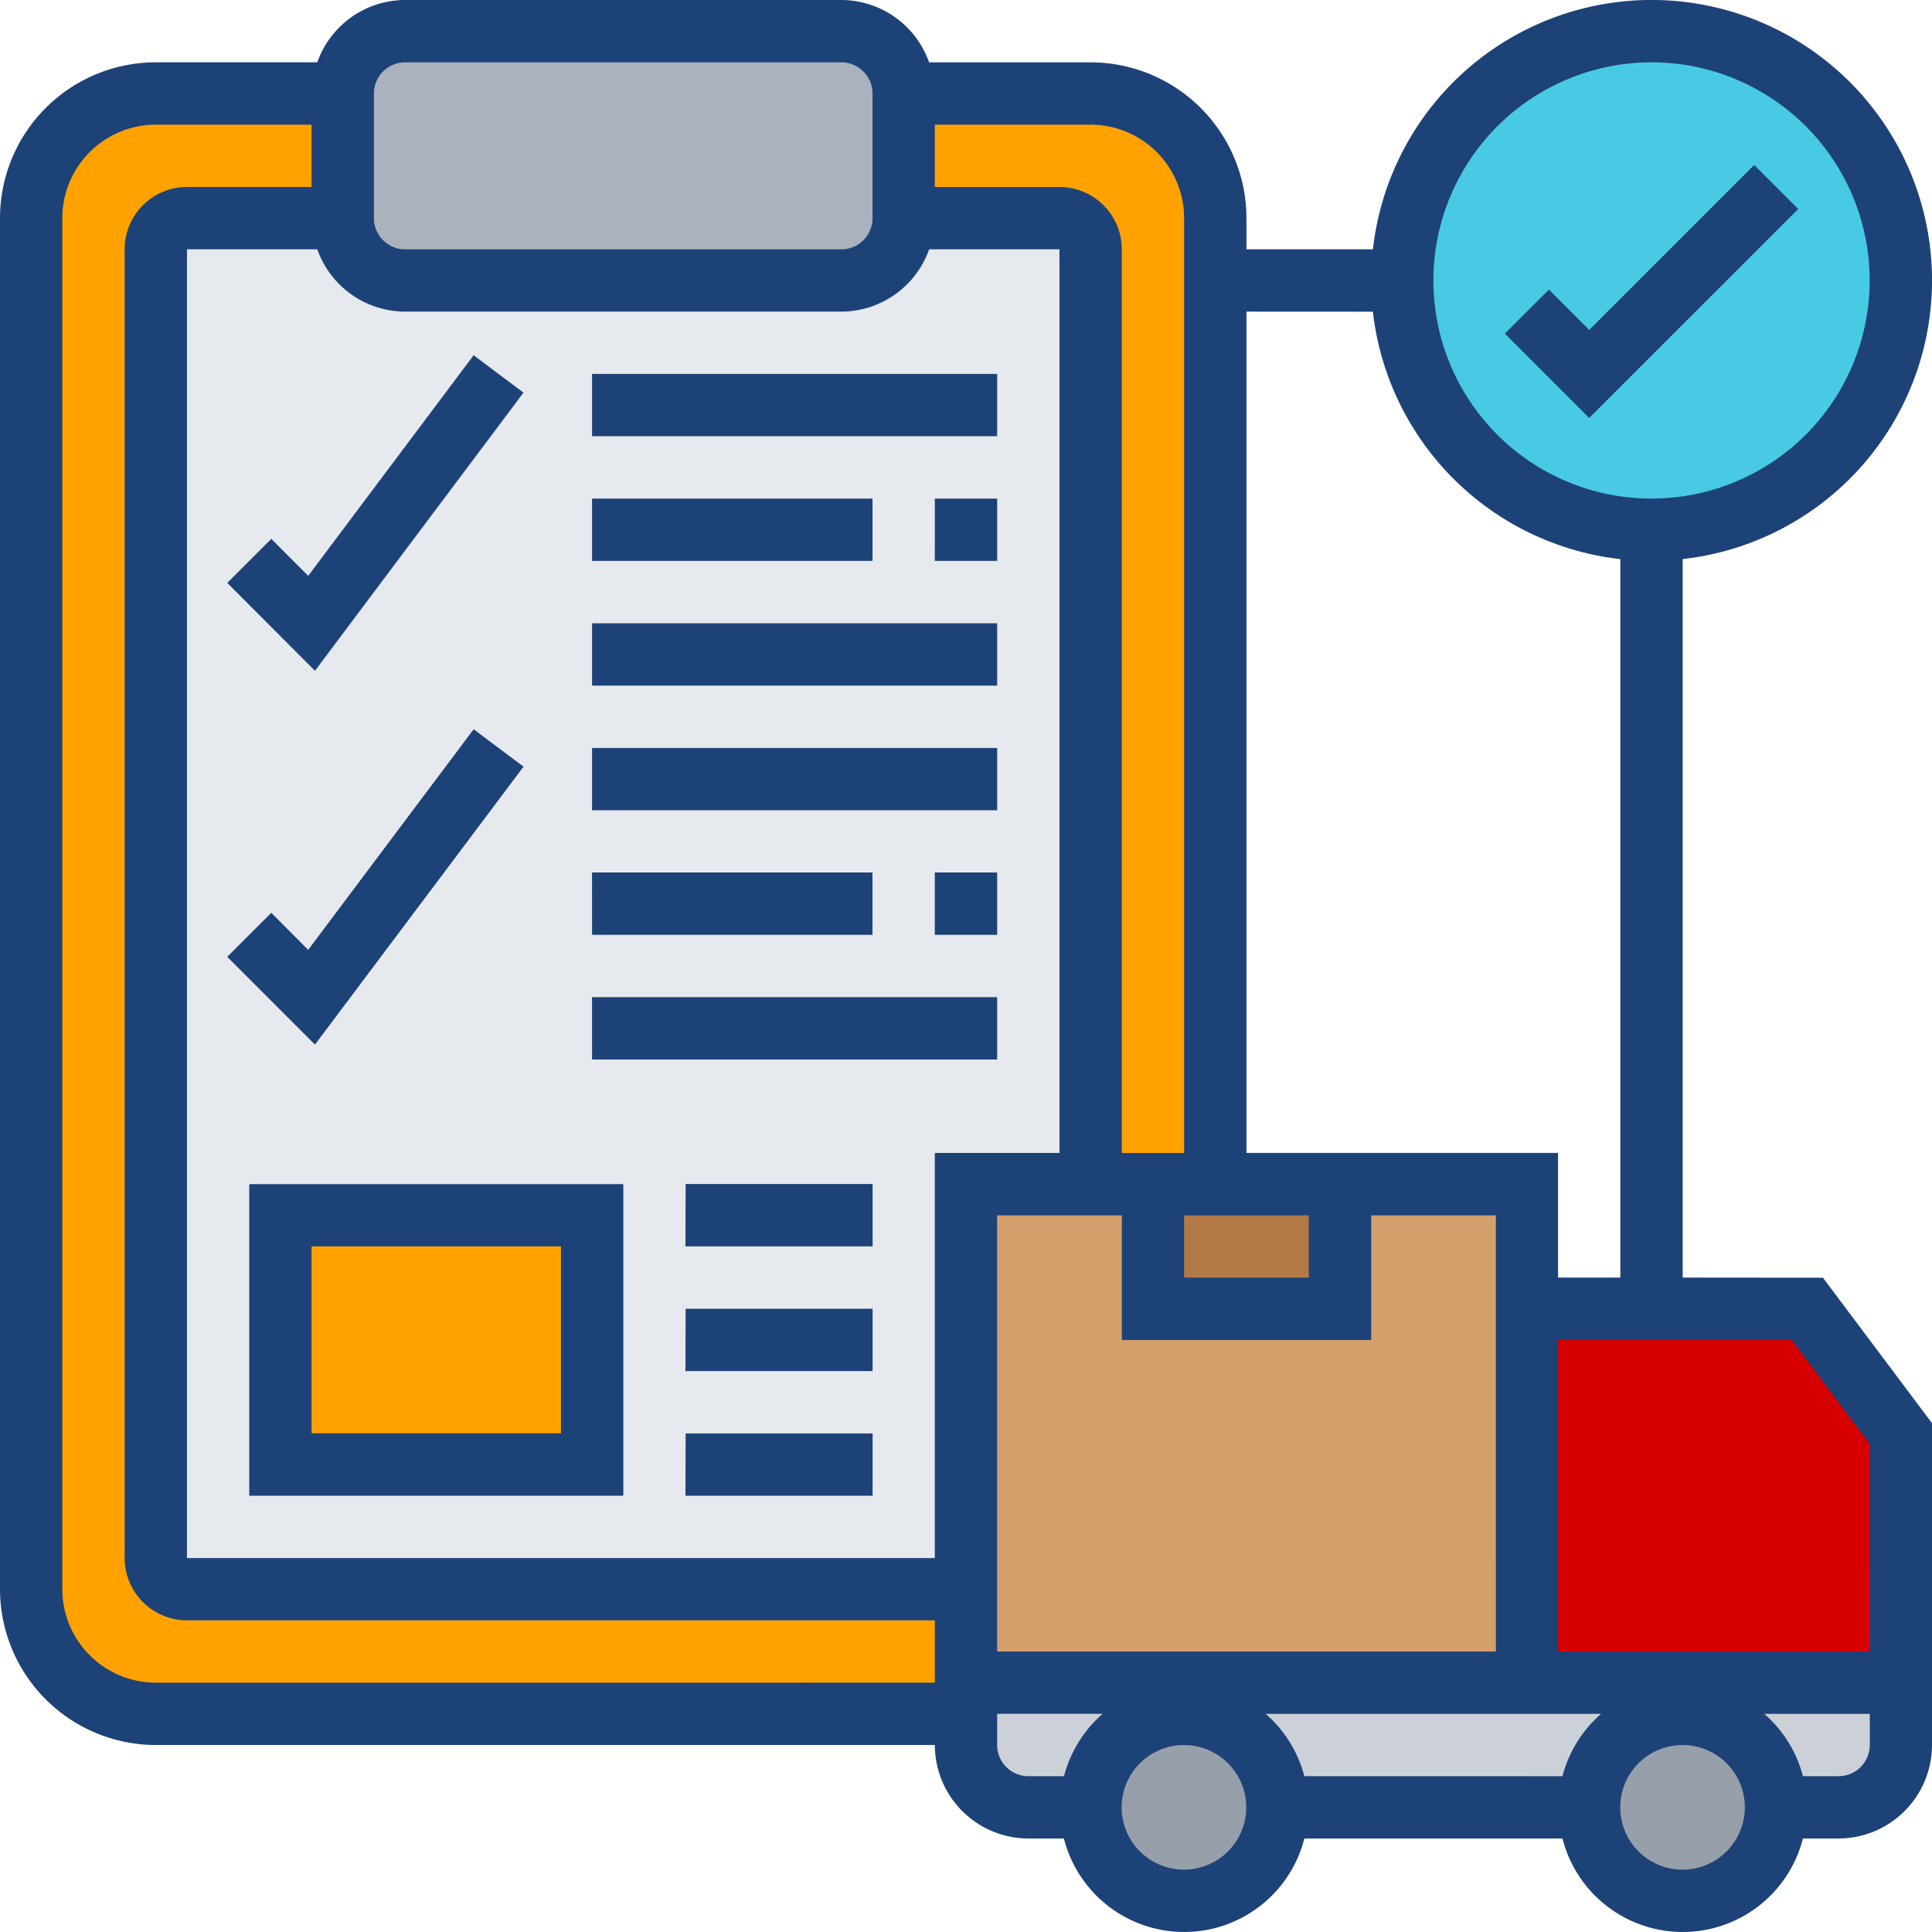
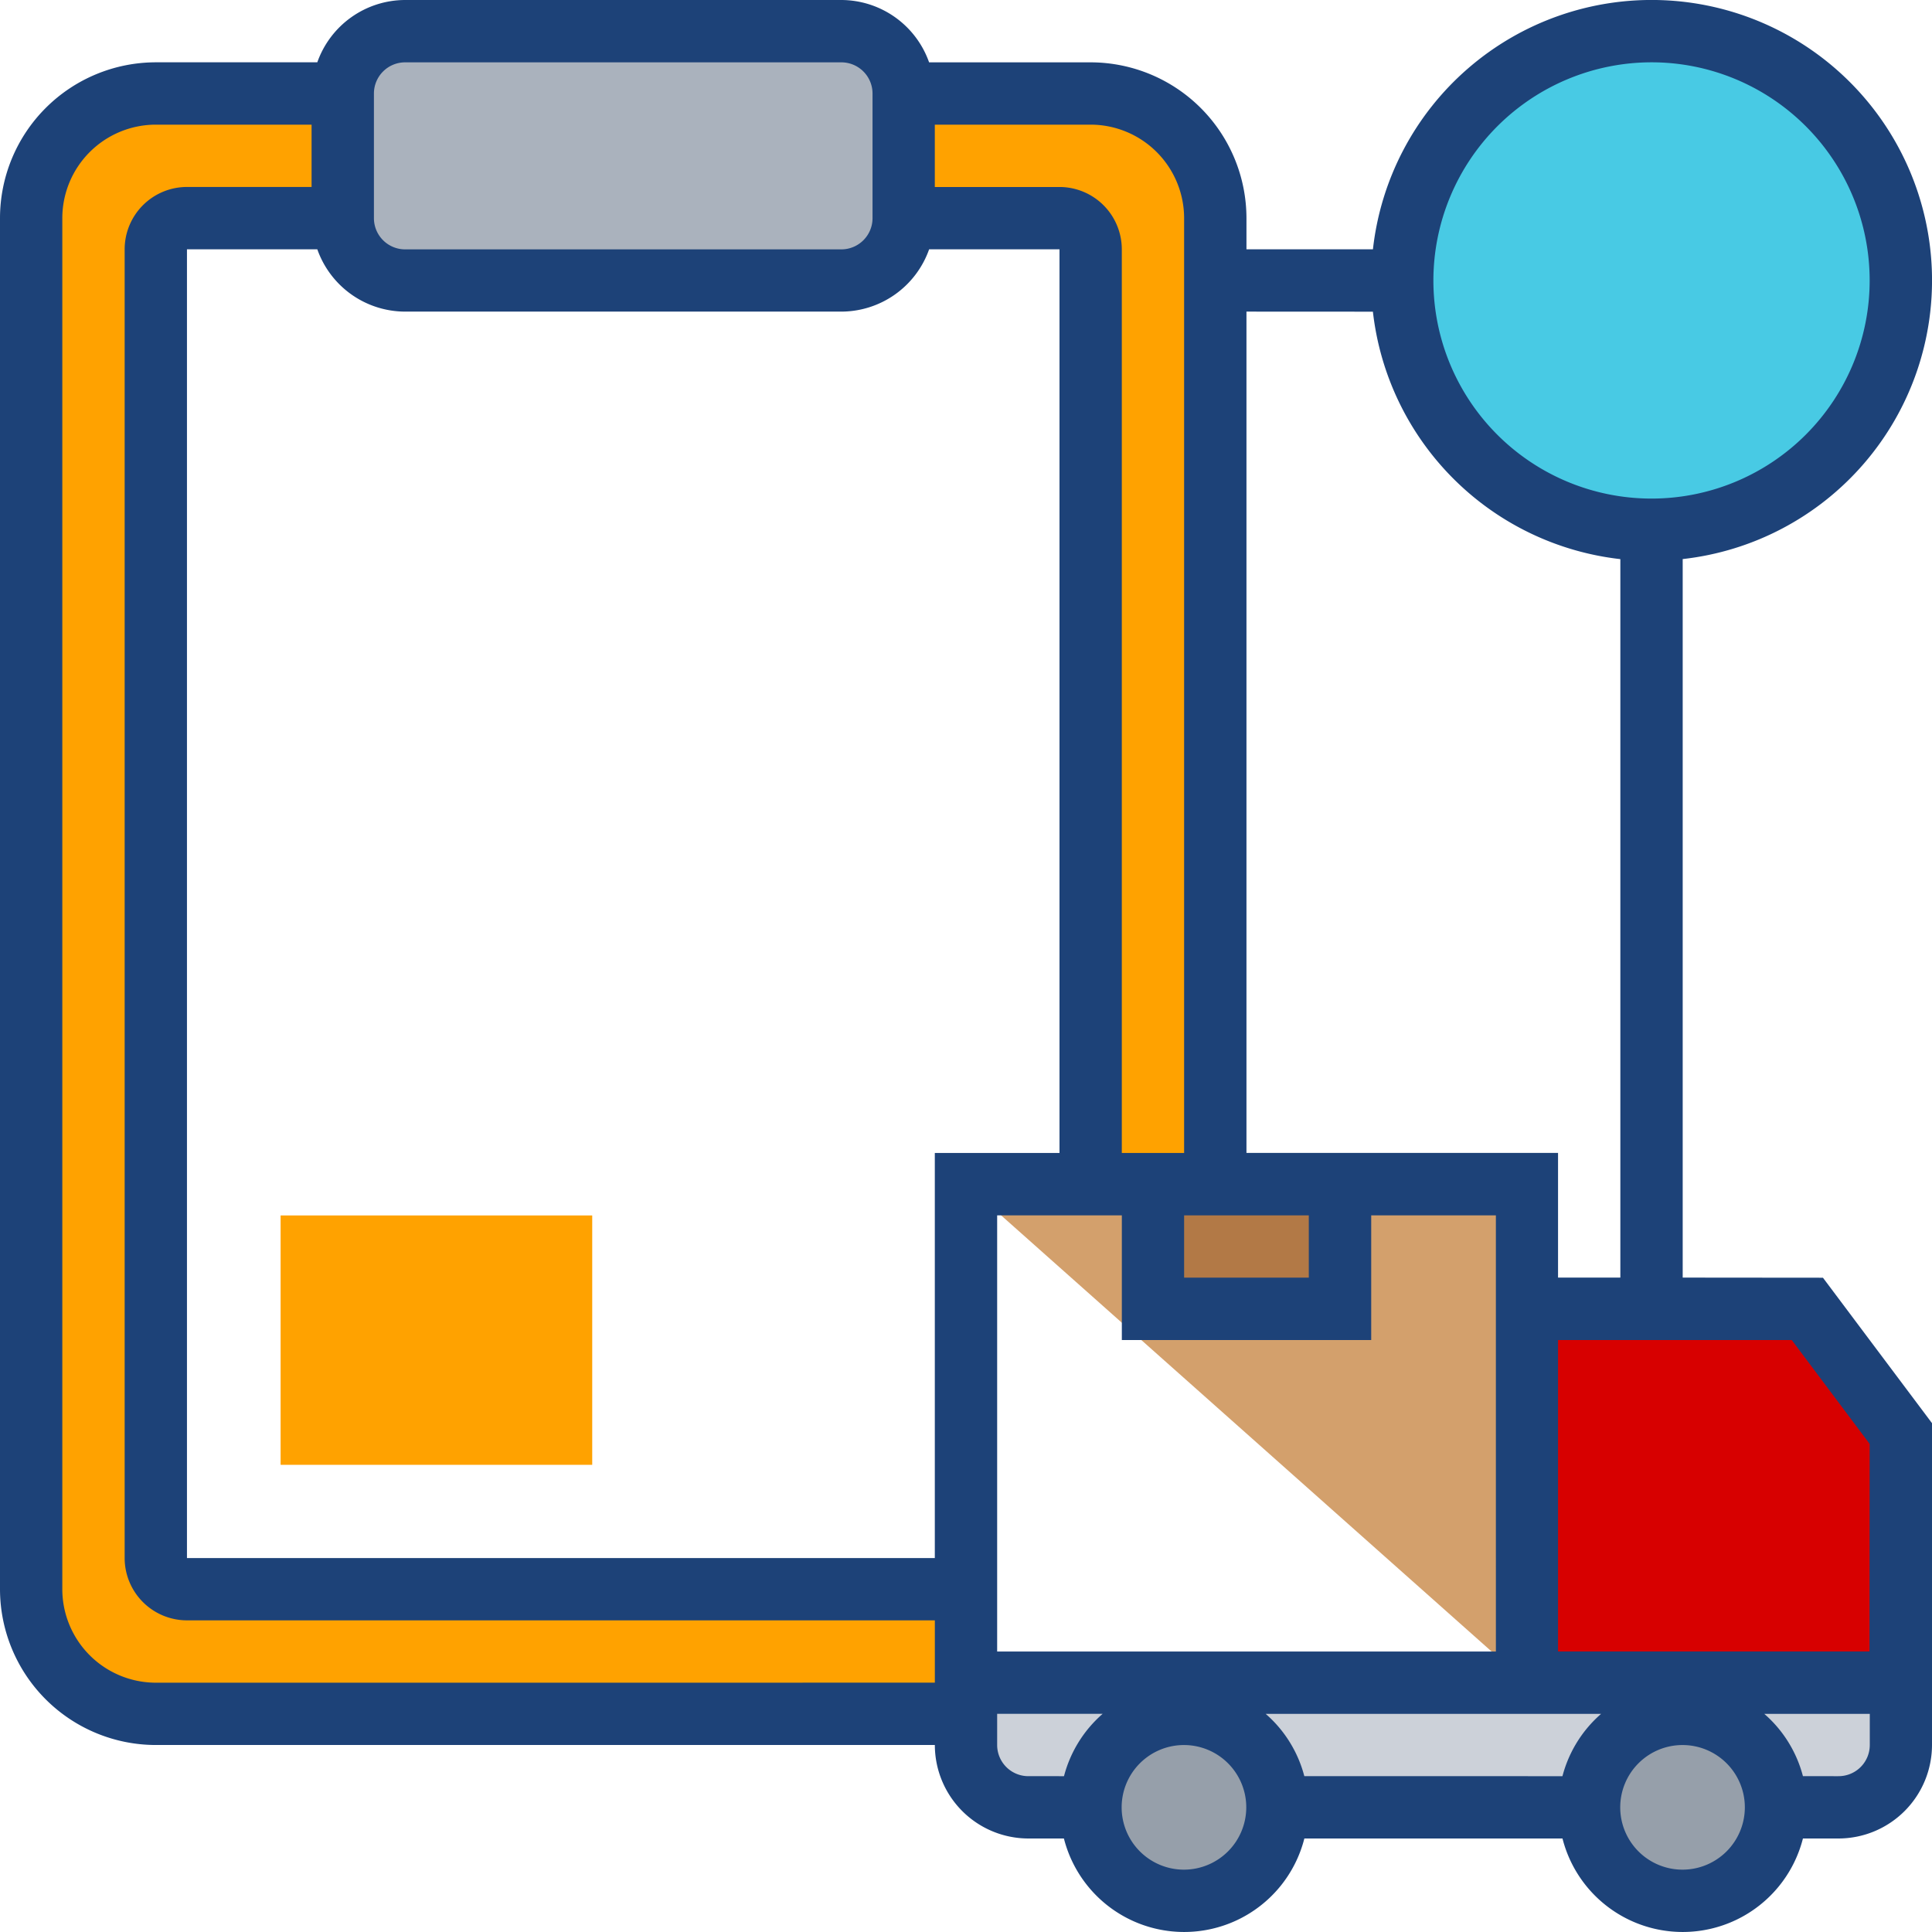
<svg xmlns="http://www.w3.org/2000/svg" width="60.431" height="60.431" viewBox="0 0 60.431 60.431">
  <g id="Group_5697" data-name="Group 5697" transform="translate(-0.975 -0.985)">
    <ellipse id="Ellipse_8" data-name="Ellipse 8" cx="7.5" cy="8" rx="7.5" ry="8" transform="translate(44.975 1.985)" fill="#48cae4" />
    <path id="Path_11935" data-name="Path 11935" d="M39.018,9.838V38.1h-3.9V8.863a.971.971,0,0,0-.975-.975H29.271V3.99h5.848a3.9,3.9,0,0,1,3.9,3.9ZM31.221,53.7v.975H5.879a3.9,3.9,0,0,1-3.9-3.9V7.889a3.9,3.9,0,0,1,3.9-3.9h5.848v3.9H6.853a.965.965,0,0,0-.975.975V49.8a.971.971,0,0,0,.975.975H31.221Z" transform="translate(-0.025 -0.076)" fill="#ffa200" />
-     <path id="Path_11936" data-name="Path 11936" d="M35.221,8.965V38.205h-3.9V50.876H6.955A.971.971,0,0,1,5.98,49.9V8.965a.965.965,0,0,1,.975-.975h4.873a1.949,1.949,0,0,0,1.949,1.949H27.423A1.955,1.955,0,0,0,29.373,7.99h4.873a.971.971,0,0,1,.975.975Z" transform="translate(-0.127 -0.177)" fill="#e6e9ed" />
    <path id="Path_11937" data-name="Path 11937" d="M9.98,39.99h9.747v7.8H9.98Z" transform="translate(-0.228 -0.987)" fill="#ffa200" />
    <path id="Path_11938" data-name="Path 11938" d="M29.524,3.939v3.9a1.955,1.955,0,0,1-1.949,1.949H13.929A1.949,1.949,0,0,1,11.98,7.838v-3.9A1.943,1.943,0,0,1,13.929,1.99H27.575a1.949,1.949,0,0,1,1.949,1.949Z" transform="translate(-0.279 -0.025)" fill="#aab2bd" />
    <path id="Path_11939" data-name="Path 11939" d="M31.98,54.99H61.221v1.949a1.955,1.955,0,0,1-1.949,1.949H57.322a2.924,2.924,0,0,0-5.848,0H41.727a2.924,2.924,0,0,0-5.848,0H33.929a1.949,1.949,0,0,1-1.949-1.949V54.99Z" transform="translate(-0.785 -1.367)" fill="#ccd1d9" />
    <ellipse id="Ellipse_9" data-name="Ellipse 9" cx="3" cy="2.5" rx="3" ry="2.5" transform="translate(50.975 54.985)" fill="#969faa" />
    <ellipse id="Ellipse_10" data-name="Ellipse 10" cx="3" cy="2.5" rx="3" ry="2.5" transform="translate(34.975 54.985)" fill="#969faa" />
    <path id="Path_11940" data-name="Path 11940" d="M61.676,46.889v7.8H49.98V42.99h8.772Z" transform="translate(-1.24 -1.063)" fill="#d70000" />
-     <path id="Path_11941" data-name="Path 11941" d="M31.98,38.99H49.524v15.6H31.98Z" transform="translate(-0.785 -0.962)" fill="#d3a06c" />
+     <path id="Path_11941" data-name="Path 11941" d="M31.98,38.99H49.524v15.6Z" transform="translate(-0.785 -0.962)" fill="#d3a06c" />
    <path id="Path_11942" data-name="Path 11942" d="M39.929,38.99h3.9v3.9H37.98v-3.9Z" transform="translate(-0.937 -0.962)" fill="#b27946" />
-     <path id="Path_11943" data-name="Path 11943" d="M57.406,7.656,56.028,6.278l-5.159,5.159-1.26-1.26L48.23,11.555l2.638,2.638ZM17.534,13.4l-1.56-1.169-5.174,6.9L9.646,17.974,8.268,19.352,11.012,22.1Z" transform="translate(-0.185 -0.134)" fill="#1d4278" />
    <path id="Path_11944" data-name="Path 11944" d="M53.608,40.947V18.472a8.771,8.771,0,1,0-9.689-9.689H39.963V7.808a4.879,4.879,0,0,0-4.873-4.873H30.036A2.92,2.92,0,0,0,27.292.985H13.646A2.92,2.92,0,0,0,10.9,2.934H5.848A4.879,4.879,0,0,0,.975,7.808V50.694a4.879,4.879,0,0,0,4.873,4.873H30.216a2.928,2.928,0,0,0,2.924,2.924h1.113a3.88,3.88,0,0,0,7.521,0h8.074a3.88,3.88,0,0,0,7.521,0h1.113a2.928,2.928,0,0,0,2.924-2.924V45.5l-3.411-4.549ZM52.633,2.934a6.823,6.823,0,1,1-6.823,6.823A6.831,6.831,0,0,1,52.633,2.934Zm-8.715,7.8a8.784,8.784,0,0,0,7.74,7.74V40.947H49.709v-3.9H39.963V10.732ZM32.165,52.643V39h3.9v3.9h7.8V39h3.9V52.643ZM10.9,8.783a2.92,2.92,0,0,0,2.745,1.949H27.292a2.92,2.92,0,0,0,2.745-1.949h4.078V37.048h-3.9V49.719H6.823V8.783ZM38.013,39h3.9v1.949h-3.9Zm0-31.19V37.048H36.064V8.783a1.951,1.951,0,0,0-1.949-1.949h-3.9V4.884h4.873A2.928,2.928,0,0,1,38.013,7.808Zm-25.342-3.9a.976.976,0,0,1,.975-.975H27.292a.976.976,0,0,1,.975.975v3.9a.976.976,0,0,1-.975.975H13.646a.976.976,0,0,1-.975-.975ZM5.848,53.618a2.928,2.928,0,0,1-2.924-2.924V7.808A2.928,2.928,0,0,1,5.848,4.884h4.873V6.833h-3.9A1.951,1.951,0,0,0,4.874,8.783V49.719a1.951,1.951,0,0,0,1.949,1.949H30.216v1.949Zm28.4,2.924H33.14a.976.976,0,0,1-.975-.975v-.975h3.3a3.883,3.883,0,0,0-1.209,1.949Zm3.76,2.924a1.949,1.949,0,1,1,1.949-1.949A1.951,1.951,0,0,1,38.013,59.466Zm11.835-2.924H41.773a3.875,3.875,0,0,0-1.209-1.949H51.056a3.883,3.883,0,0,0-1.209,1.949Zm3.76,2.924a1.949,1.949,0,1,1,1.949-1.949A1.951,1.951,0,0,1,53.608,59.466Zm4.873-2.924H57.369a3.875,3.875,0,0,0-1.209-1.949h3.3v.975A.976.976,0,0,1,58.482,56.542Zm.975-3.9H49.709V42.9h7.31l2.437,3.249Z" fill="#1d4278" />
-     <path id="Path_11945" data-name="Path 11945" d="M19.679,12.985H32.35v1.949H19.679Zm10.722,3.9H32.35v1.949H30.4Zm-10.722,0h8.772v1.949H19.679Zm0,3.9H32.35v1.949H19.679Zm-2.144,4.484L15.975,24.1,10.8,31,9.646,29.84,8.268,31.218l2.744,2.745Zm2.144-.585H32.35v1.949H19.679ZM30.4,28.58H32.35v1.949H30.4Zm-10.722,0h8.772v1.949H19.679Zm0,3.9H32.35v1.949H19.679ZM8.957,48.074h11.7V38.327H8.957Zm1.949-7.8h7.8v5.848h-7.8Zm11.7-1.949h5.848v1.949H22.6Zm0,3.9h5.848v1.949H22.6Zm0,3.9h5.848v1.949H22.6Z" transform="translate(-0.185 -0.304)" fill="#1d4278" />
  </g>
</svg>